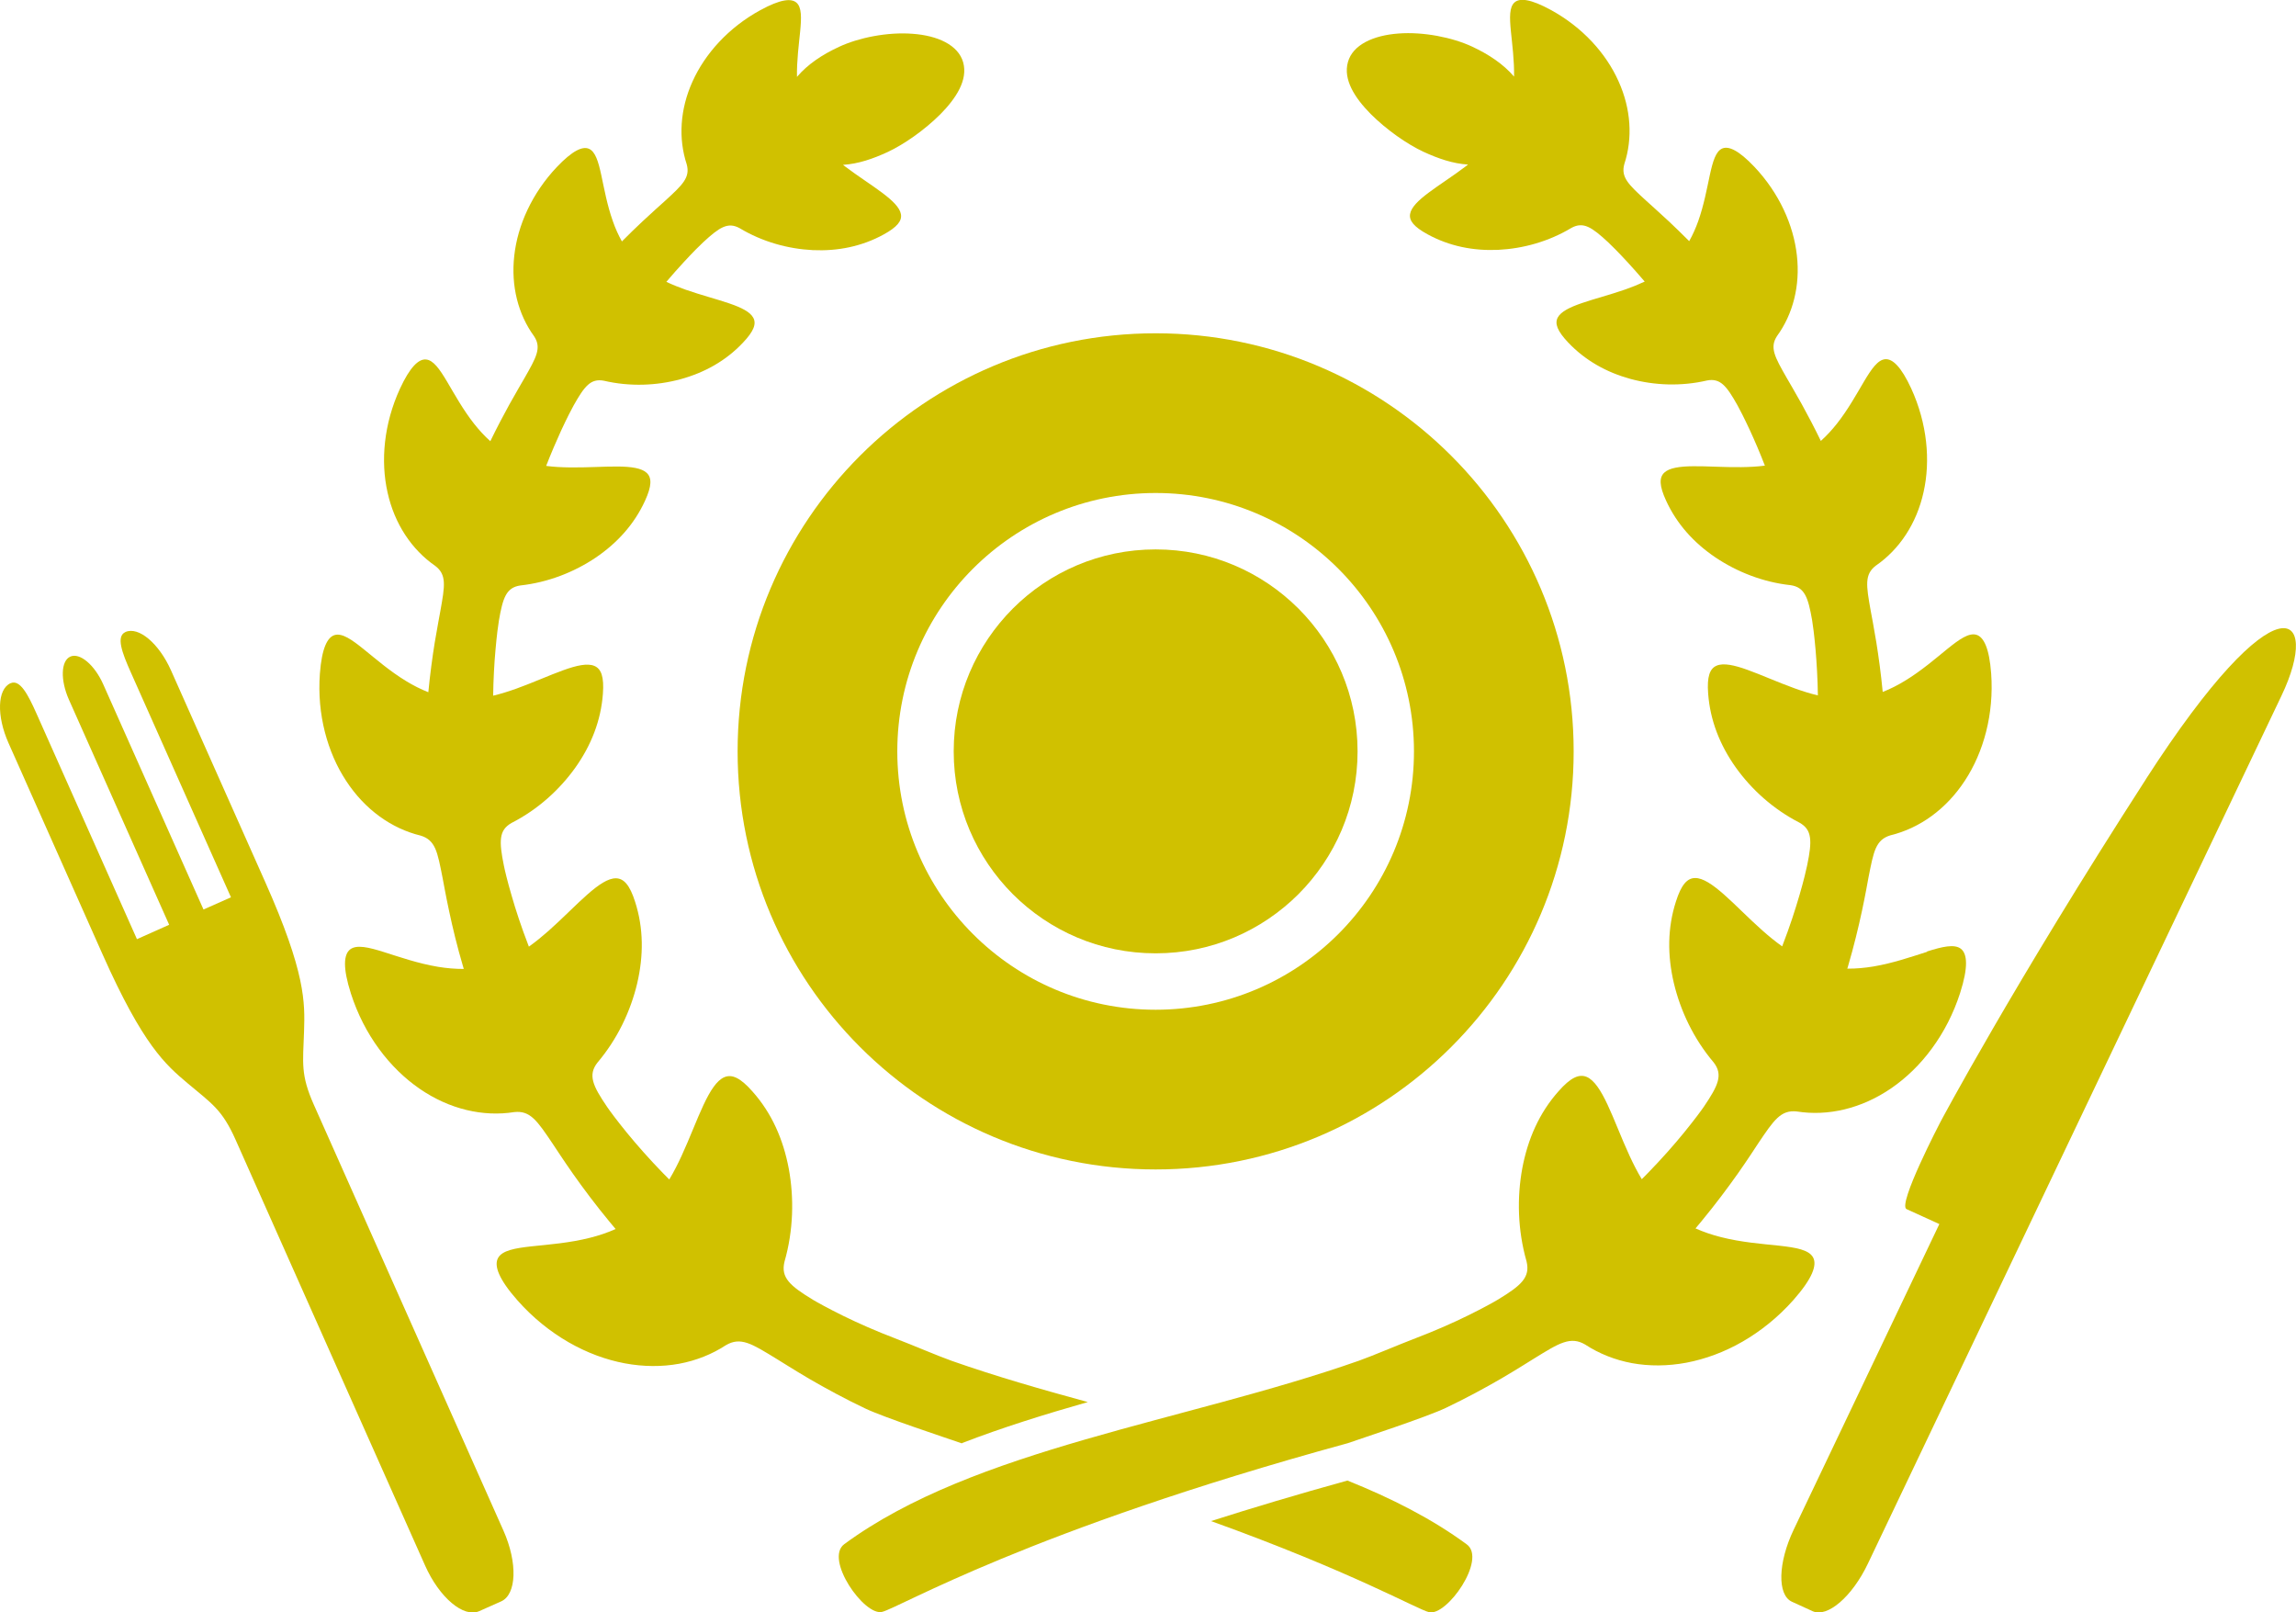
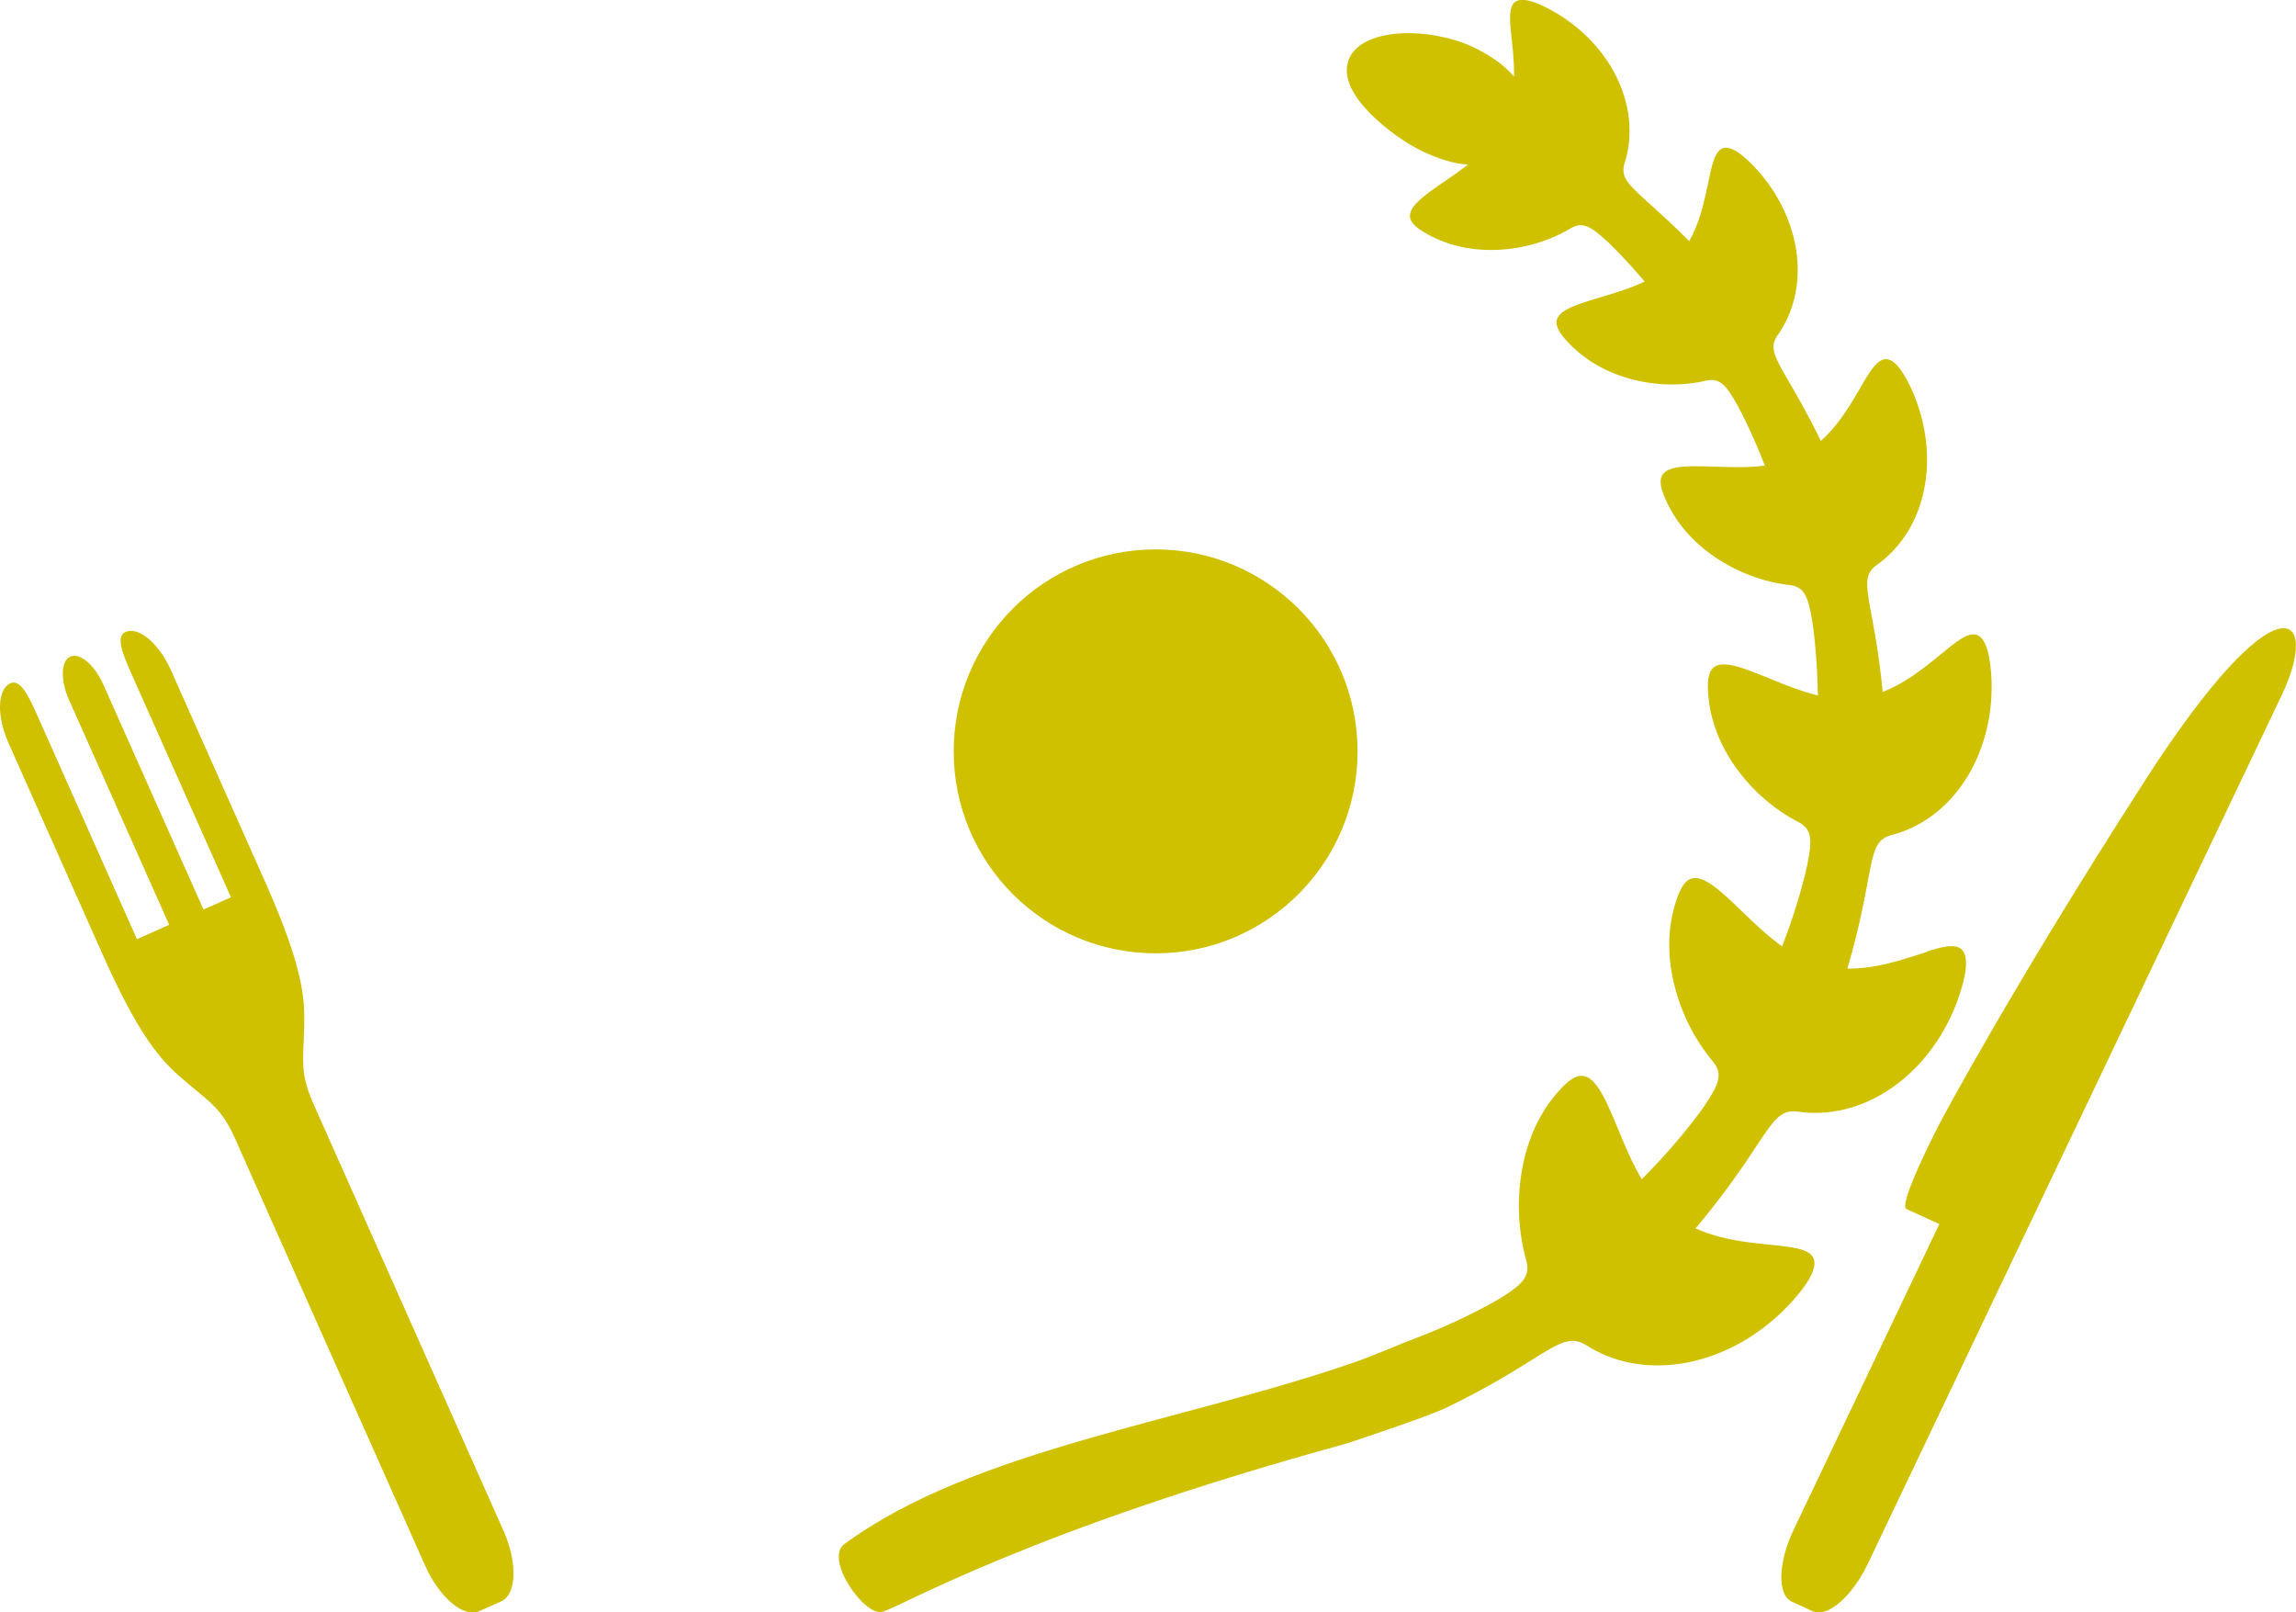
<svg xmlns="http://www.w3.org/2000/svg" id="_レイヤー_2" data-name="レイヤー 2" viewBox="0 0 411.94 289.26">
  <defs>
    <style>
      .cls-1 {
        fill: #d0c100;
        stroke-width: 0px;
      }
    </style>
  </defs>
  <g id="_レイヤー_1-2" data-name="レイヤー 1">
    <g>
      <g>
        <g>
          <path class="cls-1" d="M345.75,170.75c-2.76.87-6.13,2.05-9.69,2.64-1.52.25-3.07.39-4.62.38.05-.17.1-.34.15-.51,1-3.41,1.86-6.95,2.48-9.86.62-2.9,1.01-5.14,1.16-5.95.47-2.37.79-4.08,1.33-5.29.55-1.21,1.32-1.92,2.62-2.31,5.22-1.27,10.01-4.68,13.36-9.82,3.35-5.1,5.23-11.91,4.71-19.2-.34-4.58-1.34-6.57-2.67-6.96-1.35-.38-3.07.83-5.2,2.55-2.13,1.73-4.69,3.95-7.62,5.72-1.26.77-2.58,1.45-3.97,1.99-.3-3.15-.73-6.33-1.15-8.93-.45-2.77-.87-4.89-1.01-5.66-.8-4.51-1.14-6.49.93-8.07,4.2-2.89,7.31-7.52,8.56-13.19,1.27-5.65.66-12.3-2.21-18.58-1.82-3.94-3.36-5.36-4.67-5.26-1.32.1-2.46,1.74-3.79,3.97-1.33,2.24-2.87,5.06-4.89,7.61-.87,1.1-1.82,2.14-2.87,3.08-1.15-2.37-2.36-4.67-3.42-6.59-1.29-2.33-2.35-4.09-2.71-4.73-2.16-3.78-3.08-5.44-1.73-7.5,2.85-3.92,4.18-9.02,3.56-14.47-.6-5.43-3.17-11.17-7.63-15.89-2.81-2.96-4.62-3.77-5.76-3.28-1.16.5-1.69,2.31-2.22,4.72-.52,2.41-1.06,5.41-2.09,8.31-.44,1.23-.97,2.44-1.62,3.59-1.28-1.28-2.53-2.5-3.65-3.55-1.95-1.82-3.49-3.17-4.04-3.68-3.21-2.93-4.6-4.23-3.95-6.6,1.52-4.6,1.22-9.87-1.04-14.86-2.23-4.99-6.44-9.67-12.15-12.79-3.59-1.96-5.56-2.18-6.5-1.35-.95.83-.9,2.72-.66,5.17.23,2.34.62,5.2.57,8.14-1.94-2.26-4.58-4.01-7.55-5.39-3.48-1.62-8.68-2.68-13.18-2.34-4.51.33-8.22,2.01-9.08,5.13-.88,3.14,1.23,6.41,4.08,9.3,2.88,2.87,6.54,5.42,9.48,6.79,2.63,1.21,5.24,2.12,7.99,2.29-.12.1-.25.19-.37.29-2.4,1.82-4.82,3.34-6.67,4.73-1.85,1.38-3.14,2.63-3.35,3.83-.21,1.2.66,2.31,3.13,3.66,3.91,2.14,8.21,2.99,12.67,2.79,4.45-.22,9.05-1.48,13.16-3.95,2.11-1.14,3.61-.15,6.55,2.57.5.46,1.85,1.8,3.51,3.6.95,1.03,2,2.22,3.07,3.47-1.13.53-2.29,1-3.44,1.4-2.84.99-5.61,1.69-7.8,2.45-2.2.75-3.8,1.54-4.37,2.61-.56,1.08-.07,2.41,1.86,4.45,3.07,3.25,6.91,5.38,11.21,6.56,4.3,1.16,9.07,1.36,13.74.27,2.36-.44,3.48.96,5.44,4.45.34.6,1.21,2.28,2.24,4.5.85,1.84,1.8,4.06,2.68,6.33-1.42.19-2.84.25-4.24.27-3.16.04-6.15-.19-8.59-.16-2.43.02-4.3.28-5.22,1.15-.93.88-.9,2.36.32,5.01,1.93,4.21,4.99,7.58,8.85,10.19,3.86,2.59,8.52,4.45,13.53,4.99,2.49.39,3.11,2.17,3.83,6.31.12.7.39,2.67.61,5.24.21,2.41.38,5.34.42,8.22-1.44-.34-2.83-.79-4.18-1.27-3.13-1.13-6.01-2.44-8.41-3.3-2.4-.87-4.34-1.29-5.57-.77-1.24.52-1.76,1.97-1.53,5,.35,4.81,2.11,9.25,4.94,13.24,2.83,3.97,6.73,7.51,11.45,9.93,1.16.66,1.72,1.47,1.88,2.68.17,1.2-.05,2.78-.5,4.95-.15.74-.62,2.77-1.38,5.36-.75,2.59-1.78,5.75-2.94,8.75-.06.15-.12.3-.17.45-1.26-.89-2.43-1.86-3.55-2.85-2.61-2.32-4.91-4.72-6.93-6.49-2.02-1.77-3.74-2.94-5.15-2.92-1.42.02-2.48,1.22-3.43,4.22-1.53,4.75-1.54,9.67-.37,14.64,1.18,4.95,3.53,9.96,7.14,14.22,1.71,2.21.84,4.11-1.76,7.95-.44.65-1.75,2.42-3.54,4.62-1.79,2.2-4.1,4.81-6.46,7.23-.38.39-.76.78-1.14,1.15-.82-1.37-1.54-2.79-2.19-4.2-1.54-3.34-2.74-6.61-3.95-9.17-1.2-2.56-2.38-4.4-3.74-4.98-1.37-.57-2.89.11-5.05,2.57-3.46,3.88-5.52,8.58-6.51,13.84-.96,5.23-.84,11.05.77,16.69.69,2.86-.96,4.31-5.12,6.84-.71.43-2.72,1.55-5.39,2.86-2.67,1.32-6.02,2.79-9.33,4.05-3.31,1.27-7.82,3.21-10.23,4.06-31.31,11-69,15.75-92.33,32.9-3.64,2.67,3.59,12.96,6.78,12.16,3.19-.79,26.13-14.55,83.54-30.26,2.41-.85,14.07-4.65,17.63-6.35,3.57-1.7,7.15-3.64,10-5.3,2.85-1.67,4.98-3.04,5.77-3.52,2.29-1.41,3.93-2.44,5.33-2.9,1.4-.47,2.56-.39,3.86.37,2.5,1.63,5.34,2.77,8.41,3.34,3.07.56,6.38.55,9.75-.08,3.37-.64,6.8-1.89,10.08-3.78,3.28-1.89,6.41-4.4,9.14-7.48,3.43-3.89,4.25-6.26,3.52-7.62-.74-1.37-3.04-1.77-6.07-2.11-3.03-.32-6.79-.6-10.47-1.54-1.55-.39-3.09-.91-4.56-1.56.39-.46.77-.92,1.15-1.38,2.39-2.89,4.69-5.97,6.49-8.52,1.8-2.56,3.1-4.59,3.58-5.31,2.84-4.23,4.08-6.08,6.95-5.77,5.59.89,11.63-.5,16.99-4.19,2.67-1.84,5.16-4.24,7.27-7.13,2.12-2.88,3.86-6.24,5.05-9.94,1.49-4.66,1.28-7.02.14-7.92-1.16-.9-3.33-.39-6.08.48Z" />
-           <path class="cls-1" d="M172.6,258.88c7.22-2.79,14.85-5.16,22.57-7.36-8.3-2.26-16.52-4.62-24.35-7.37-2.4-.84-6.92-2.79-10.23-4.06-3.31-1.26-6.65-2.73-9.33-4.05-2.67-1.31-4.68-2.44-5.39-2.86-4.16-2.53-5.81-3.98-5.12-6.84,1.62-5.64,1.73-11.45.77-16.69-.99-5.26-3.05-9.96-6.51-13.84-2.16-2.46-3.68-3.15-5.05-2.57-1.36.58-2.54,2.42-3.74,4.98-1.21,2.56-2.41,5.83-3.95,9.17-.65,1.41-1.37,2.83-2.19,4.2-.38-.38-.76-.76-1.14-1.15-2.36-2.42-4.67-5.04-6.46-7.23-1.8-2.2-3.1-3.97-3.54-4.62-2.61-3.83-3.47-5.74-1.76-7.95,3.61-4.26,5.96-9.26,7.14-14.22,1.16-4.97,1.16-9.89-.37-14.64-.95-2.99-2.01-4.19-3.43-4.22-1.41-.02-3.13,1.14-5.15,2.92-2.02,1.77-4.32,4.17-6.93,6.49-1.12.98-2.29,1.96-3.55,2.85-.06-.15-.11-.29-.17-.45-1.16-3-2.2-6.15-2.94-8.75-.76-2.59-1.24-4.63-1.38-5.36-.44-2.17-.66-3.74-.5-4.95.16-1.2.72-2.02,1.88-2.68,4.72-2.41,8.62-5.96,11.45-9.93,2.83-3.98,4.59-8.43,4.94-13.24.23-3.03-.29-4.48-1.53-5-1.23-.52-3.17-.1-5.57.77-2.41.86-5.29,2.17-8.41,3.3-1.35.48-2.75.93-4.18,1.27.04-2.89.2-5.81.42-8.22.22-2.57.49-4.54.61-5.24.71-4.14,1.33-5.93,3.83-6.31,5.01-.55,9.67-2.4,13.53-4.99,3.86-2.62,6.92-5.98,8.85-10.19,1.22-2.65,1.25-4.13.32-5.01-.92-.87-2.79-1.13-5.22-1.15-2.44-.02-5.43.2-8.59.16-1.4-.02-2.82-.08-4.24-.27.88-2.26,1.84-4.49,2.68-6.33,1.03-2.22,1.9-3.91,2.24-4.5,1.96-3.49,3.08-4.9,5.44-4.45,4.67,1.09,9.44.89,13.74-.27,4.31-1.18,8.14-3.3,11.21-6.56,1.94-2.04,2.43-3.37,1.86-4.45-.57-1.08-2.17-1.86-4.37-2.61-2.19-.75-4.96-1.46-7.8-2.45-1.15-.41-2.31-.87-3.44-1.4,1.07-1.26,2.12-2.44,3.07-3.47,1.66-1.81,3.01-3.14,3.51-3.6,2.94-2.72,4.45-3.71,6.55-2.57,4.11,2.47,8.71,3.73,13.16,3.95,4.46.2,8.76-.65,12.67-2.79,2.47-1.35,3.34-2.46,3.13-3.66-.21-1.19-1.5-2.44-3.35-3.83-1.85-1.4-4.27-2.92-6.67-4.73-.12-.1-.25-.19-.37-.29,2.75-.17,5.36-1.08,7.99-2.29,2.94-1.37,6.6-3.92,9.48-6.79,2.85-2.89,4.96-6.16,4.09-9.3-.87-3.12-4.58-4.81-9.09-5.13-4.5-.35-9.7.71-13.18,2.34-2.97,1.37-5.62,3.12-7.55,5.39-.05-2.94.34-5.8.57-8.14.24-2.45.29-4.35-.66-5.17-.94-.83-2.91-.61-6.5,1.35-5.7,3.12-9.91,7.81-12.15,12.79-2.26,4.99-2.56,10.25-1.04,14.86.65,2.38-.74,3.67-3.94,6.6-.55.5-2.09,1.85-4.04,3.68-1.12,1.05-2.37,2.26-3.65,3.55-.64-1.15-1.18-2.35-1.61-3.59-1.04-2.9-1.57-5.9-2.09-8.31s-1.06-4.22-2.22-4.72c-1.14-.49-2.95.32-5.76,3.28-4.46,4.72-7.03,10.46-7.63,15.89-.62,5.44.7,10.55,3.56,14.47,1.35,2.06.43,3.72-1.73,7.5-.36.65-1.42,2.4-2.71,4.73-1.06,1.92-2.27,4.22-3.42,6.59-1.05-.94-2-1.98-2.87-3.08-2.02-2.55-3.56-5.37-4.89-7.61-1.33-2.23-2.46-3.87-3.79-3.97-1.31-.11-2.85,1.32-4.67,5.26-2.88,6.28-3.49,12.93-2.22,18.58,1.25,5.67,4.36,10.29,8.56,13.19,2.07,1.58,1.73,3.55.92,8.07-.13.77-.55,2.89-1.01,5.66-.42,2.6-.85,5.78-1.15,8.93-1.38-.54-2.71-1.22-3.97-1.99-2.93-1.77-5.48-4-7.62-5.72-2.13-1.72-3.85-2.93-5.2-2.55-1.33.38-2.33,2.38-2.67,6.96-.53,7.29,1.35,14.1,4.71,19.2,3.35,5.14,8.13,8.55,13.36,9.82,1.3.39,2.07,1.1,2.62,2.31.54,1.2.86,2.92,1.33,5.29.16.81.55,3.06,1.17,5.95.61,2.9,1.47,6.45,2.48,9.86.05.17.1.34.15.51-1.55.01-3.1-.13-4.62-.38-3.56-.59-6.93-1.77-9.69-2.64-2.76-.87-4.92-1.38-6.08-.48-1.15.9-1.35,3.26.14,7.92,1.19,3.7,2.93,7.06,5.05,9.94,2.11,2.88,4.6,5.29,7.27,7.13,5.35,3.69,11.4,5.08,16.99,4.19,2.87-.31,4.11,1.54,6.95,5.77.49.72,1.79,2.75,3.59,5.31,1.8,2.56,4.1,5.63,6.49,8.52.38.47.77.93,1.15,1.38-1.47.66-3.01,1.17-4.56,1.56-3.68.94-7.44,1.22-10.47,1.54-3.03.33-5.34.74-6.07,2.11-.73,1.35.08,3.73,3.52,7.62,2.73,3.08,5.86,5.59,9.14,7.48,3.28,1.89,6.72,3.15,10.08,3.78,3.37.63,6.68.64,9.75.08,3.07-.57,5.92-1.71,8.41-3.34,1.31-.76,2.46-.84,3.86-.37,1.4.47,3.04,1.5,5.33,2.9.79.47,2.92,1.85,5.77,3.52,2.85,1.66,6.42,3.6,10,5.3,3.46,1.65,14.54,5.29,17.39,6.28Z" />
-           <path class="cls-1" d="M241.75,265.6c-9.01,2.49-17.14,4.93-24.47,7.27,25.46,9.17,36.92,15.8,39.1,16.34,3.19.8,10.42-9.49,6.78-12.16-6.24-4.59-13.51-8.28-21.41-11.45Z" />
        </g>
        <g>
          <path class="cls-1" d="M207.34,98.56c-10.02,0-19.05,4.05-25.62,10.61-6.56,6.58-10.61,15.6-10.61,25.62,0,10.02,4.05,19.04,10.61,25.62,6.58,6.56,15.6,10.61,25.62,10.61,10.02,0,19.04-4.05,25.62-10.61,6.56-6.58,10.61-15.6,10.61-25.62,0-10.02-4.05-19.05-10.61-25.62-6.58-6.56-15.6-10.61-25.62-10.61Z" />
-           <path class="cls-1" d="M207.34,59.79c-41.42,0-75,33.58-75,75s33.58,75,75,75,75-33.58,75-75-33.58-75-75-75ZM207.34,181.14c-25.6,0-46.34-20.75-46.35-46.35,0-25.6,20.75-46.34,46.35-46.35,25.6,0,46.34,20.75,46.35,46.35,0,25.6-20.75,46.34-46.35,46.35Z" />
        </g>
      </g>
      <path class="cls-1" d="M385.01,139.79c-23.92,37.1-36.86,61.47-36.86,61.47,0,0-7.77,14.88-6.08,15.65l5.88,2.68-26.14,54.84c-2.82,5.91-2.96,11.7-.31,12.91l3.72,1.7c2.65,1.21,7.09-2.61,9.91-8.53l74.22-155.73c7.21-15.13-.63-21.77-24.35,15.01Z" />
      <path class="cls-1" d="M22.51,113.39h-.01c-1.7.76-.61,3.68.95,7.18l17.99,40.4-4.93,2.19-17.99-40.4c-1.56-3.5-4.2-5.72-5.9-4.97s-1.81,4.21-.26,7.71l17.99,40.4-5.78,2.58-17.99-40.4c-1.56-3.5-2.99-6.26-4.69-5.51h-.01c-2.36,1.06-2.52,5.85-.36,10.71l16.89,37.94c7.26,16.3,11.27,19.76,15.26,23.12,4.34,3.65,6.18,4.69,8.6,10.13s10.24,23.01,10.24,23.01l23.76,53.37c2.56,5.76,6.92,9.42,9.71,8.18l3.93-1.75c2.79-1.24,2.98-6.93.42-12.69l-34.01-76.38c-2.42-5.43-1.96-7.5-1.77-13.17.17-5.22.29-10.51-6.97-26.82l-16.89-37.94c-2.16-4.86-5.83-7.95-8.19-6.9Z" />
    </g>
  </g>
</svg>